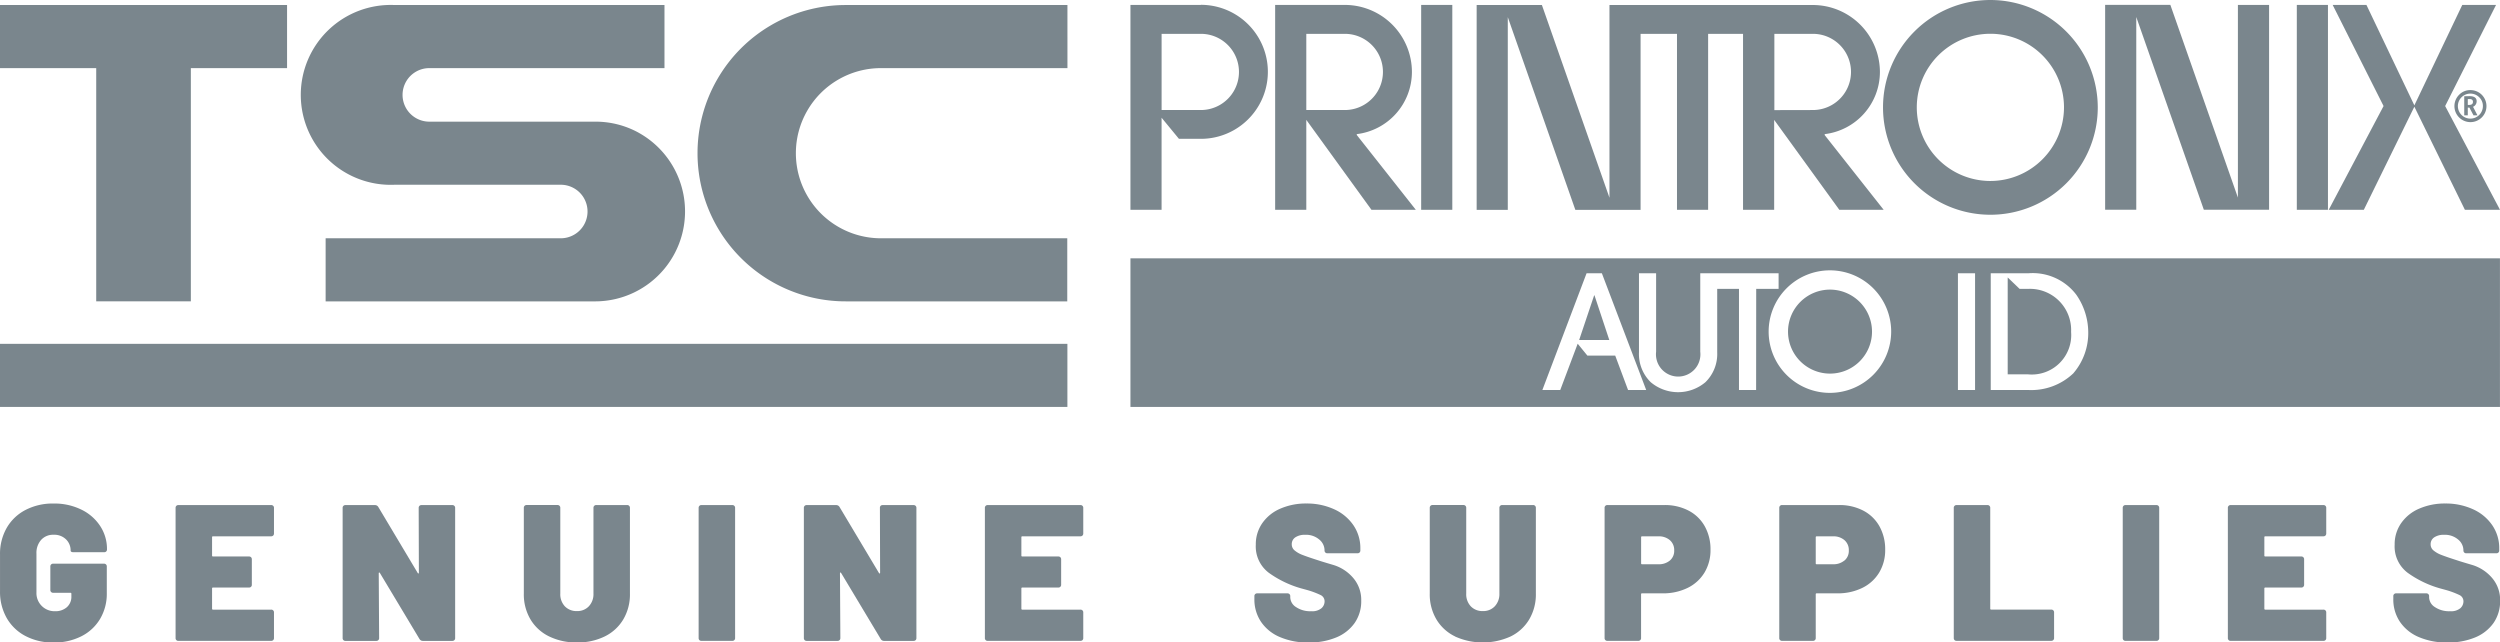
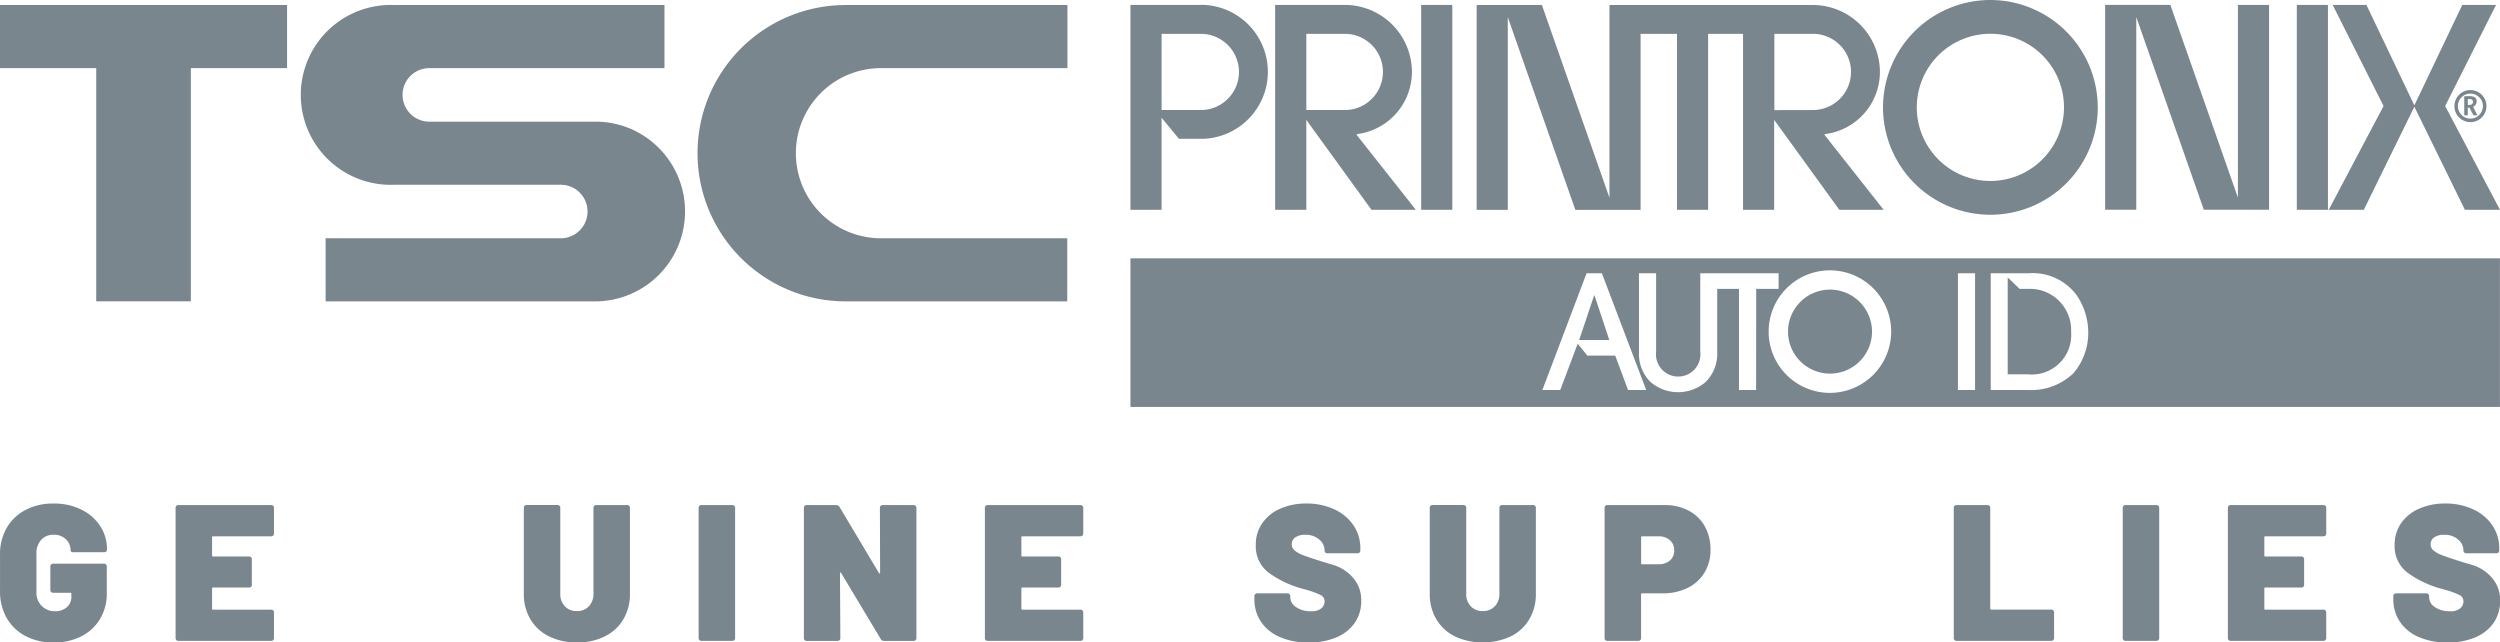
<svg xmlns="http://www.w3.org/2000/svg" id="Group_34" data-name="Group 34" width="116.742" height="30" viewBox="0 0 116.742 30">
  <g id="Group_18" data-name="Group 18" transform="translate(52.789)">
    <g id="Group_16" data-name="Group 16">
      <path id="Path_16" data-name="Path 16" d="M185.989,9.667H182.7v9.567h1.454v-4.3l.811.986h1.023a3.129,3.129,0,0,0,0-6.258Zm0,4.908h-1.834V11.017h1.834a1.779,1.779,0,1,1,0,3.558Z" transform="translate(-182.701 -9.437)" fill="#7a868d" />
      <path id="Path_17" data-name="Path 17" d="M207.258,15.7a2.928,2.928,0,0,0,2.574-2.9A3.135,3.135,0,0,0,206.7,9.667h-3.255v9.567H204.9v-4.2l3.043,4.2h2.071l-2.759-3.495ZM204.9,14.575V11.017h1.8a1.779,1.779,0,0,1,0,3.558Z" transform="translate(-196.689 -9.437)" fill="#7a868d" />
      <rect id="Rectangle_89" data-name="Rectangle 89" width="1.454" height="9.567" transform="translate(13.575 0.23)" fill="#7a868d" />
      <path id="Path_18" data-name="Path 18" d="M248.585,15.7a2.928,2.928,0,0,0,2.574-2.9,3.135,3.135,0,0,0-3.129-3.129h-9.5v9l-3.155-9h-3.047v9.567h1.454v-9l3.155,9h3.046V11.017h1.7v8.218h1.454V11.017h1.63v8.218h1.454v-4.2l3.043,4.2h2.071l-2.759-3.495Zm-2.355-1.121V11.017h1.8a1.779,1.779,0,1,1,0,3.558Z" transform="translate(-216.162 -9.437)" fill="#7a868d" />
      <path id="Path_19" data-name="Path 19" d="M373.864,22.758v.892h.166v-.361h.076l.191.361h.185l-.207-.4a.279.279,0,0,0,.169-.257q0-.24-.335-.24Zm.407.261c0,.1-.061.144-.184.144h-.057v-.275h.076C374.217,22.888,374.271,22.931,374.271,23.019Z" transform="translate(-311.581 -18.263)" fill="#7a868d" />
      <path id="Path_20" data-name="Path 20" d="M295.575,8.961a5.014,5.014,0,1,0,5.014,5.014A5.024,5.024,0,0,0,295.575,8.961Zm0,8.451a3.437,3.437,0,1,1,3.437-3.437A3.444,3.444,0,0,1,295.575,17.412Z" transform="translate(-255.419 -8.961)" fill="#7a868d" />
      <path id="Path_21" data-name="Path 21" d="M359.876,14.389l2.376-4.722h-1.577l-2.237,4.69L356.2,9.667h-1.577L357,14.389l-2.561,4.845h1.639l2.36-4.814,2.36,4.814h1.639Z" transform="translate(-298.484 -9.437)" fill="#7a868d" />
      <path id="Path_22" data-name="Path 22" d="M372.685,22.089a.748.748,0,1,0,.527-.217A.718.718,0,0,0,372.685,22.089Zm1.108.528a.584.584,0,1,1-.171-.41A.557.557,0,0,1,373.793,22.617Z" transform="translate(-310.639 -17.665)" fill="#7a868d" />
      <rect id="Rectangle_90" data-name="Rectangle 90" width="1.454" height="9.567" transform="translate(54.465 0.23)" fill="#7a868d" />
      <path id="Path_23" data-name="Path 23" d="M328.6,18.664l-3.155-9H322.4v9.567h1.454v-9l3.155,9h3.047V9.667H328.6Z" transform="translate(-276.886 -9.437)" fill="#7a868d" />
    </g>
    <g id="Group_17" data-name="Group 17" transform="translate(0 12.063)">
      <path id="Path_24" data-name="Path 24" d="M247.712,51.29l-.7,2.085h1.407l-.692-2.085Z" transform="translate(-226.059 -49.562)" fill="#7a868d" fill-rule="evenodd" />
      <path id="Path_25" data-name="Path 25" d="M309.4,49.261h-.41l-.555-.533v4.525h.95a1.842,1.842,0,0,0,2.011-1.981A1.925,1.925,0,0,0,309.4,49.261Z" transform="translate(-267.471 -47.835)" fill="#7a868d" fill-rule="evenodd" />
      <path id="Path_26" data-name="Path 26" d="M278.9,50.47a1.961,1.961,0,1,0,1.961,1.961A1.965,1.965,0,0,0,278.9,50.47Z" transform="translate(-246.233 -49.009)" fill="#7a868d" fill-rule="evenodd" />
      <path id="Path_27" data-name="Path 27" d="M182.7,45.986v6.939h63.952V45.986Zm23.237,6.148-.6-1.606h-1.3l-.452-.555-.814,2.161h-.835L204,46.683h.714l2.07,5.451Zm5.98,0h-.8V47.412H210.1v2.961a1.838,1.838,0,0,1-.553,1.4,1.982,1.982,0,0,1-2.548,0,1.839,1.839,0,0,1-.552-1.4v-3.69l.8,0v3.666a1.038,1.038,0,1,0,2.062,0V46.683h3.658v.729h-1.046Zm3.446.135a2.861,2.861,0,1,1,2.861-2.861A2.866,2.866,0,0,1,215.364,52.269Zm6.778-.135h-.8V46.683h.8Zm4.6-.788a2.846,2.846,0,0,1-2.129.788h-1.739V46.683h1.768a2.554,2.554,0,0,1,2.225,1,3.089,3.089,0,0,1,.56,1.738A2.882,2.882,0,0,1,226.739,51.345Z" transform="translate(-182.701 -45.986)" fill="#7a868d" fill-rule="evenodd" />
    </g>
  </g>
-   <rect id="Rectangle_91" data-name="Rectangle 91" width="49.844" height="2.946" transform="translate(0 16.056)" fill="#7a868d" />
  <g id="Group_19" data-name="Group 19" transform="translate(0 0.23)">
    <path id="Path_28" data-name="Path 28" d="M20.676,12.628h4.493V23.517h4.419V12.628h4.493V9.682H20.676Z" transform="translate(-20.676 -9.677)" fill="#7a868d" />
    <path id="Path_29" data-name="Path 29" d="M79.943,15.642a4.173,4.173,0,0,0-2.013-.514H70.172a1.25,1.25,0,0,1,0-2.5H81.153V9.682h-12.6a4.2,4.2,0,1,0,0,8.392H76.31a1.25,1.25,0,0,1,0,2.5H65.33V23.52h12.6a4.2,4.2,0,0,0,2.013-7.877Z" transform="translate(-50.124 -9.677)" fill="#7a868d" />
    <path id="Path_30" data-name="Path 30" d="M129.359,12.618h8.7V9.672H127.868c-.032,0-.063,0-.095,0s-.063,0-.1,0a6.919,6.919,0,0,0,.063,13.838l.032,0,.032,0h10.251V20.564h-8.7a3.973,3.973,0,0,1,0-7.946Z" transform="translate(-88.213 -9.667)" fill="#7a868d" />
  </g>
  <g id="Group_20" data-name="Group 20" transform="translate(0.001 23.514)">
    <path id="Path_31" data-name="Path 31" d="M21.869,87.318a2.148,2.148,0,0,1-.879-.842,2.465,2.465,0,0,1-.312-1.25V83.514a2.44,2.44,0,0,1,.312-1.246,2.158,2.158,0,0,1,.879-.838,2.76,2.76,0,0,1,1.309-.3,2.858,2.858,0,0,1,1.3.285,2.178,2.178,0,0,1,.883.775,1.946,1.946,0,0,1,.312,1.069v.009a.126.126,0,0,1-.136.136H24.111c-.091,0-.136-.027-.136-.081a.714.714,0,0,0-.213-.517.781.781,0,0,0-.585-.217.745.745,0,0,0-.58.24.914.914,0,0,0-.218.639V85.28a.845.845,0,0,0,.87.879.8.8,0,0,0,.548-.186.643.643,0,0,0,.213-.512v-.118a.04.04,0,0,0-.046-.045h-.8a.126.126,0,0,1-.136-.137V84.075a.126.126,0,0,1,.136-.136h2.364a.126.126,0,0,1,.136.136v1.241a2.294,2.294,0,0,1-.312,1.2,2.129,2.129,0,0,1-.879.815,2.813,2.813,0,0,1-1.3.29A2.756,2.756,0,0,1,21.869,87.318Z" transform="translate(-20.678 -81.131)" fill="#7a868d" />
    <path id="Path_32" data-name="Path 32" d="M50.4,82.775a.136.136,0,0,1-.1.036H47.59a.04.04,0,0,0-.045.045v.851a.04.04,0,0,0,.045.046h1.676a.135.135,0,0,1,.1.036.134.134,0,0,1,.036.1v1.178a.126.126,0,0,1-.136.136H47.59a.04.04,0,0,0-.045.045v.942a.04.04,0,0,0,.045.045H50.3a.126.126,0,0,1,.136.136v1.187a.135.135,0,0,1-.036.1.133.133,0,0,1-.1.036H45.977a.126.126,0,0,1-.136-.136v-6.07a.134.134,0,0,1,.036-.1.136.136,0,0,1,.1-.036H50.3a.126.126,0,0,1,.136.136v1.187A.137.137,0,0,1,50.4,82.775Z" transform="translate(-37.643 -81.281)" fill="#7a868d" />
-     <path id="Path_33" data-name="Path 33" d="M73.369,81.389a.135.135,0,0,1,.1-.036H74.9a.126.126,0,0,1,.136.136v6.07a.126.126,0,0,1-.136.136H73.533a.179.179,0,0,1-.163-.09l-1.848-3.081c-.012-.018-.024-.026-.036-.022s-.018.016-.018.04l.018,3.017a.126.126,0,0,1-.136.136H69.918a.126.126,0,0,1-.136-.136v-6.07a.126.126,0,0,1,.136-.136h1.368a.178.178,0,0,1,.163.091l1.839,3.08c.012.018.024.026.036.022s.018-.016.018-.04l-.009-3.017A.134.134,0,0,1,73.369,81.389Z" transform="translate(-53.783 -81.281)" fill="#7a868d" />
    <path id="Path_34" data-name="Path 34" d="M96.935,87.486a2.051,2.051,0,0,1-.874-.8,2.286,2.286,0,0,1-.308-1.2v-4a.126.126,0,0,1,.136-.136H97.32a.126.126,0,0,1,.136.136v4a.821.821,0,0,0,.213.594.747.747,0,0,0,.566.222.729.729,0,0,0,.557-.226.826.826,0,0,0,.213-.589v-4a.126.126,0,0,1,.136-.136h1.431a.135.135,0,0,1,.1.036.133.133,0,0,1,.036.1v4a2.29,2.29,0,0,1-.308,1.2,2.06,2.06,0,0,1-.87.8,2.863,2.863,0,0,1-1.3.281A2.893,2.893,0,0,1,96.935,87.486Z" transform="translate(-71.293 -81.281)" fill="#7a868d" />
    <path id="Path_35" data-name="Path 35" d="M120.842,87.658a.133.133,0,0,1-.036-.1v-6.07a.126.126,0,0,1,.136-.136h1.431a.126.126,0,0,1,.136.136v6.07a.126.126,0,0,1-.136.136h-1.431A.132.132,0,0,1,120.842,87.658Z" transform="translate(-88.183 -81.281)" fill="#7a868d" />
    <path id="Path_36" data-name="Path 36" d="M139.464,81.389a.134.134,0,0,1,.1-.036H141a.126.126,0,0,1,.136.136v6.07a.134.134,0,0,1-.036.1.132.132,0,0,1-.1.036h-1.368a.178.178,0,0,1-.163-.09l-1.848-3.081c-.012-.018-.024-.026-.036-.022s-.018.016-.018.04l.018,3.017a.135.135,0,0,1-.036.1.133.133,0,0,1-.1.036h-1.432a.132.132,0,0,1-.1-.036.133.133,0,0,1-.036-.1v-6.07a.126.126,0,0,1,.136-.136h1.368a.178.178,0,0,1,.163.091l1.839,3.08c.012.018.024.026.036.022s.018-.016.018-.04l-.009-3.017A.134.134,0,0,1,139.464,81.389Z" transform="translate(-98.344 -81.281)" fill="#7a868d" />
    <path id="Path_37" data-name="Path 37" d="M166.4,82.775a.136.136,0,0,1-.1.036h-2.709a.04.04,0,0,0-.045.045v.851a.04.04,0,0,0,.045.046h1.676a.135.135,0,0,1,.1.036.134.134,0,0,1,.036.1v1.178a.126.126,0,0,1-.136.136h-1.676a.04.04,0,0,0-.045.045v.942a.04.04,0,0,0,.045.045H166.3a.126.126,0,0,1,.136.136v1.187a.135.135,0,0,1-.036.1.133.133,0,0,1-.1.036h-4.322a.126.126,0,0,1-.136-.136v-6.07a.126.126,0,0,1,.136-.136H166.3a.126.126,0,0,1,.136.136v1.187A.137.137,0,0,1,166.4,82.775Z" transform="translate(-115.852 -81.281)" fill="#7a868d" />
    <path id="Path_38" data-name="Path 38" d="M201.657,87.368a2,2,0,0,1-.884-.711,1.864,1.864,0,0,1-.312-1.069v-.127a.126.126,0,0,1,.136-.136H202a.126.126,0,0,1,.136.136v.054a.554.554,0,0,0,.267.449,1.181,1.181,0,0,0,.711.195.677.677,0,0,0,.48-.14.427.427,0,0,0,.145-.313.322.322,0,0,0-.181-.3,3.966,3.966,0,0,0-.661-.245l-.263-.072a4.837,4.837,0,0,1-1.5-.725,1.538,1.538,0,0,1-.607-1.314,1.716,1.716,0,0,1,.308-1.01,1.967,1.967,0,0,1,.847-.675,2.99,2.99,0,0,1,1.209-.236,3.05,3.05,0,0,1,1.282.263,2.166,2.166,0,0,1,.906.743,1.887,1.887,0,0,1,.33,1.1v.081a.126.126,0,0,1-.136.137h-1.4a.126.126,0,0,1-.136-.137v-.009a.657.657,0,0,0-.245-.494.949.949,0,0,0-.661-.222.784.784,0,0,0-.458.118.377.377,0,0,0-.167.326.361.361,0,0,0,.122.276,1.266,1.266,0,0,0,.376.218q.254.1.779.267.072.027.639.195a1.963,1.963,0,0,1,.947.607,1.569,1.569,0,0,1,.381,1.064,1.777,1.777,0,0,1-.308,1.047,1.957,1.957,0,0,1-.861.675,3.26,3.26,0,0,1-1.286.236A3.3,3.3,0,0,1,201.657,87.368Z" transform="translate(-141.886 -81.131)" fill="#7a868d" />
    <path id="Path_39" data-name="Path 39" d="M226.778,87.486a2.05,2.05,0,0,1-.874-.8,2.287,2.287,0,0,1-.308-1.2v-4a.126.126,0,0,1,.136-.136h1.431a.126.126,0,0,1,.136.136v4a.821.821,0,0,0,.213.594.747.747,0,0,0,.566.222.729.729,0,0,0,.557-.226.826.826,0,0,0,.213-.589v-4a.126.126,0,0,1,.136-.136h1.431a.126.126,0,0,1,.136.136v4a2.286,2.286,0,0,1-.308,1.2,2.059,2.059,0,0,1-.87.8,3.142,3.142,0,0,1-2.6,0Z" transform="translate(-158.832 -81.281)" fill="#7a868d" />
    <path id="Path_40" data-name="Path 40" d="M254.571,81.611a1.83,1.83,0,0,1,.757.734,2.193,2.193,0,0,1,.267,1.091,2.02,2.02,0,0,1-.281,1.069,1.884,1.884,0,0,1-.788.715,2.583,2.583,0,0,1-1.168.254h-.96a.04.04,0,0,0-.045.045v2.038a.126.126,0,0,1-.136.136h-1.432a.126.126,0,0,1-.136-.136v-6.07a.126.126,0,0,1,.136-.136h2.654A2.388,2.388,0,0,1,254.571,81.611ZM253.7,83.94a.587.587,0,0,0,.2-.467.609.609,0,0,0-.2-.48.782.782,0,0,0-.539-.181H252.4a.04.04,0,0,0-.045.045v1.214a.04.04,0,0,0,.045.045h.761A.793.793,0,0,0,253.7,83.94Z" transform="translate(-175.721 -81.281)" fill="#7a868d" />
-     <path id="Path_41" data-name="Path 41" d="M279.6,81.611a1.83,1.83,0,0,1,.757.734,2.193,2.193,0,0,1,.267,1.091,2.021,2.021,0,0,1-.281,1.069,1.886,1.886,0,0,1-.788.715,2.584,2.584,0,0,1-1.169.254h-.96a.04.04,0,0,0-.045.045v2.038a.126.126,0,0,1-.136.136h-1.431a.126.126,0,0,1-.136-.136v-6.07a.126.126,0,0,1,.136-.136h2.654A2.389,2.389,0,0,1,279.6,81.611Zm-.874,2.329a.587.587,0,0,0,.2-.467.61.61,0,0,0-.2-.48.781.781,0,0,0-.539-.181h-.761a.04.04,0,0,0-.045.045v1.214a.04.04,0,0,0,.045.045h.761A.792.792,0,0,0,278.721,83.94Z" transform="translate(-192.593 -81.281)" fill="#7a868d" />
    <path id="Path_42" data-name="Path 42" d="M300.734,87.658a.133.133,0,0,1-.036-.1v-6.07a.126.126,0,0,1,.136-.136h1.431a.126.126,0,0,1,.136.136v4.7a.04.04,0,0,0,.045.045h2.8a.126.126,0,0,1,.136.136v1.187a.126.126,0,0,1-.136.136h-4.412A.133.133,0,0,1,300.734,87.658Z" transform="translate(-209.464 -81.281)" fill="#7a868d" />
    <path id="Path_43" data-name="Path 43" d="M324.952,87.658a.134.134,0,0,1-.036-.1v-6.07a.126.126,0,0,1,.136-.136h1.431a.126.126,0,0,1,.136.136v6.07a.126.126,0,0,1-.136.136h-1.431A.133.133,0,0,1,324.952,87.658Z" transform="translate(-225.792 -81.281)" fill="#7a868d" />
    <path id="Path_44" data-name="Path 44" d="M344.544,82.775a.136.136,0,0,1-.1.036h-2.709a.04.04,0,0,0-.045.045v.851a.04.04,0,0,0,.045.046h1.676a.126.126,0,0,1,.136.136v1.178a.126.126,0,0,1-.136.136h-1.676a.04.04,0,0,0-.045.045v.942a.04.04,0,0,0,.045.045h2.709a.126.126,0,0,1,.136.136v1.187a.135.135,0,0,1-.036.1.133.133,0,0,1-.1.036h-4.322a.126.126,0,0,1-.136-.136v-6.07a.126.126,0,0,1,.136-.136h4.322a.126.126,0,0,1,.136.136v1.187A.136.136,0,0,1,344.544,82.775Z" transform="translate(-235.953 -81.281)" fill="#7a868d" />
    <path id="Path_45" data-name="Path 45" d="M364.89,87.368a2,2,0,0,1-.883-.711,1.861,1.861,0,0,1-.312-1.069v-.127a.125.125,0,0,1,.136-.136h1.4a.126.126,0,0,1,.136.136v.054a.554.554,0,0,0,.267.449,1.18,1.18,0,0,0,.711.195.677.677,0,0,0,.48-.14.427.427,0,0,0,.145-.313.322.322,0,0,0-.181-.3,3.969,3.969,0,0,0-.661-.245l-.263-.072a4.842,4.842,0,0,1-1.5-.725,1.538,1.538,0,0,1-.607-1.314,1.714,1.714,0,0,1,.308-1.01,1.965,1.965,0,0,1,.847-.675,2.989,2.989,0,0,1,1.209-.236,3.048,3.048,0,0,1,1.282.263,2.166,2.166,0,0,1,.906.743,1.887,1.887,0,0,1,.331,1.1v.081a.126.126,0,0,1-.136.137h-1.4a.126.126,0,0,1-.136-.137v-.009a.656.656,0,0,0-.245-.494.948.948,0,0,0-.661-.222.783.783,0,0,0-.457.118.377.377,0,0,0-.168.326.36.36,0,0,0,.122.276,1.266,1.266,0,0,0,.376.218q.254.1.779.267.072.027.639.195a1.966,1.966,0,0,1,.947.607,1.571,1.571,0,0,1,.381,1.064,1.775,1.775,0,0,1-.308,1.047,1.956,1.956,0,0,1-.861.675,3.26,3.26,0,0,1-1.286.236A3.305,3.305,0,0,1,364.89,87.368Z" transform="translate(-251.936 -81.131)" fill="#7a868d" />
  </g>
</svg>